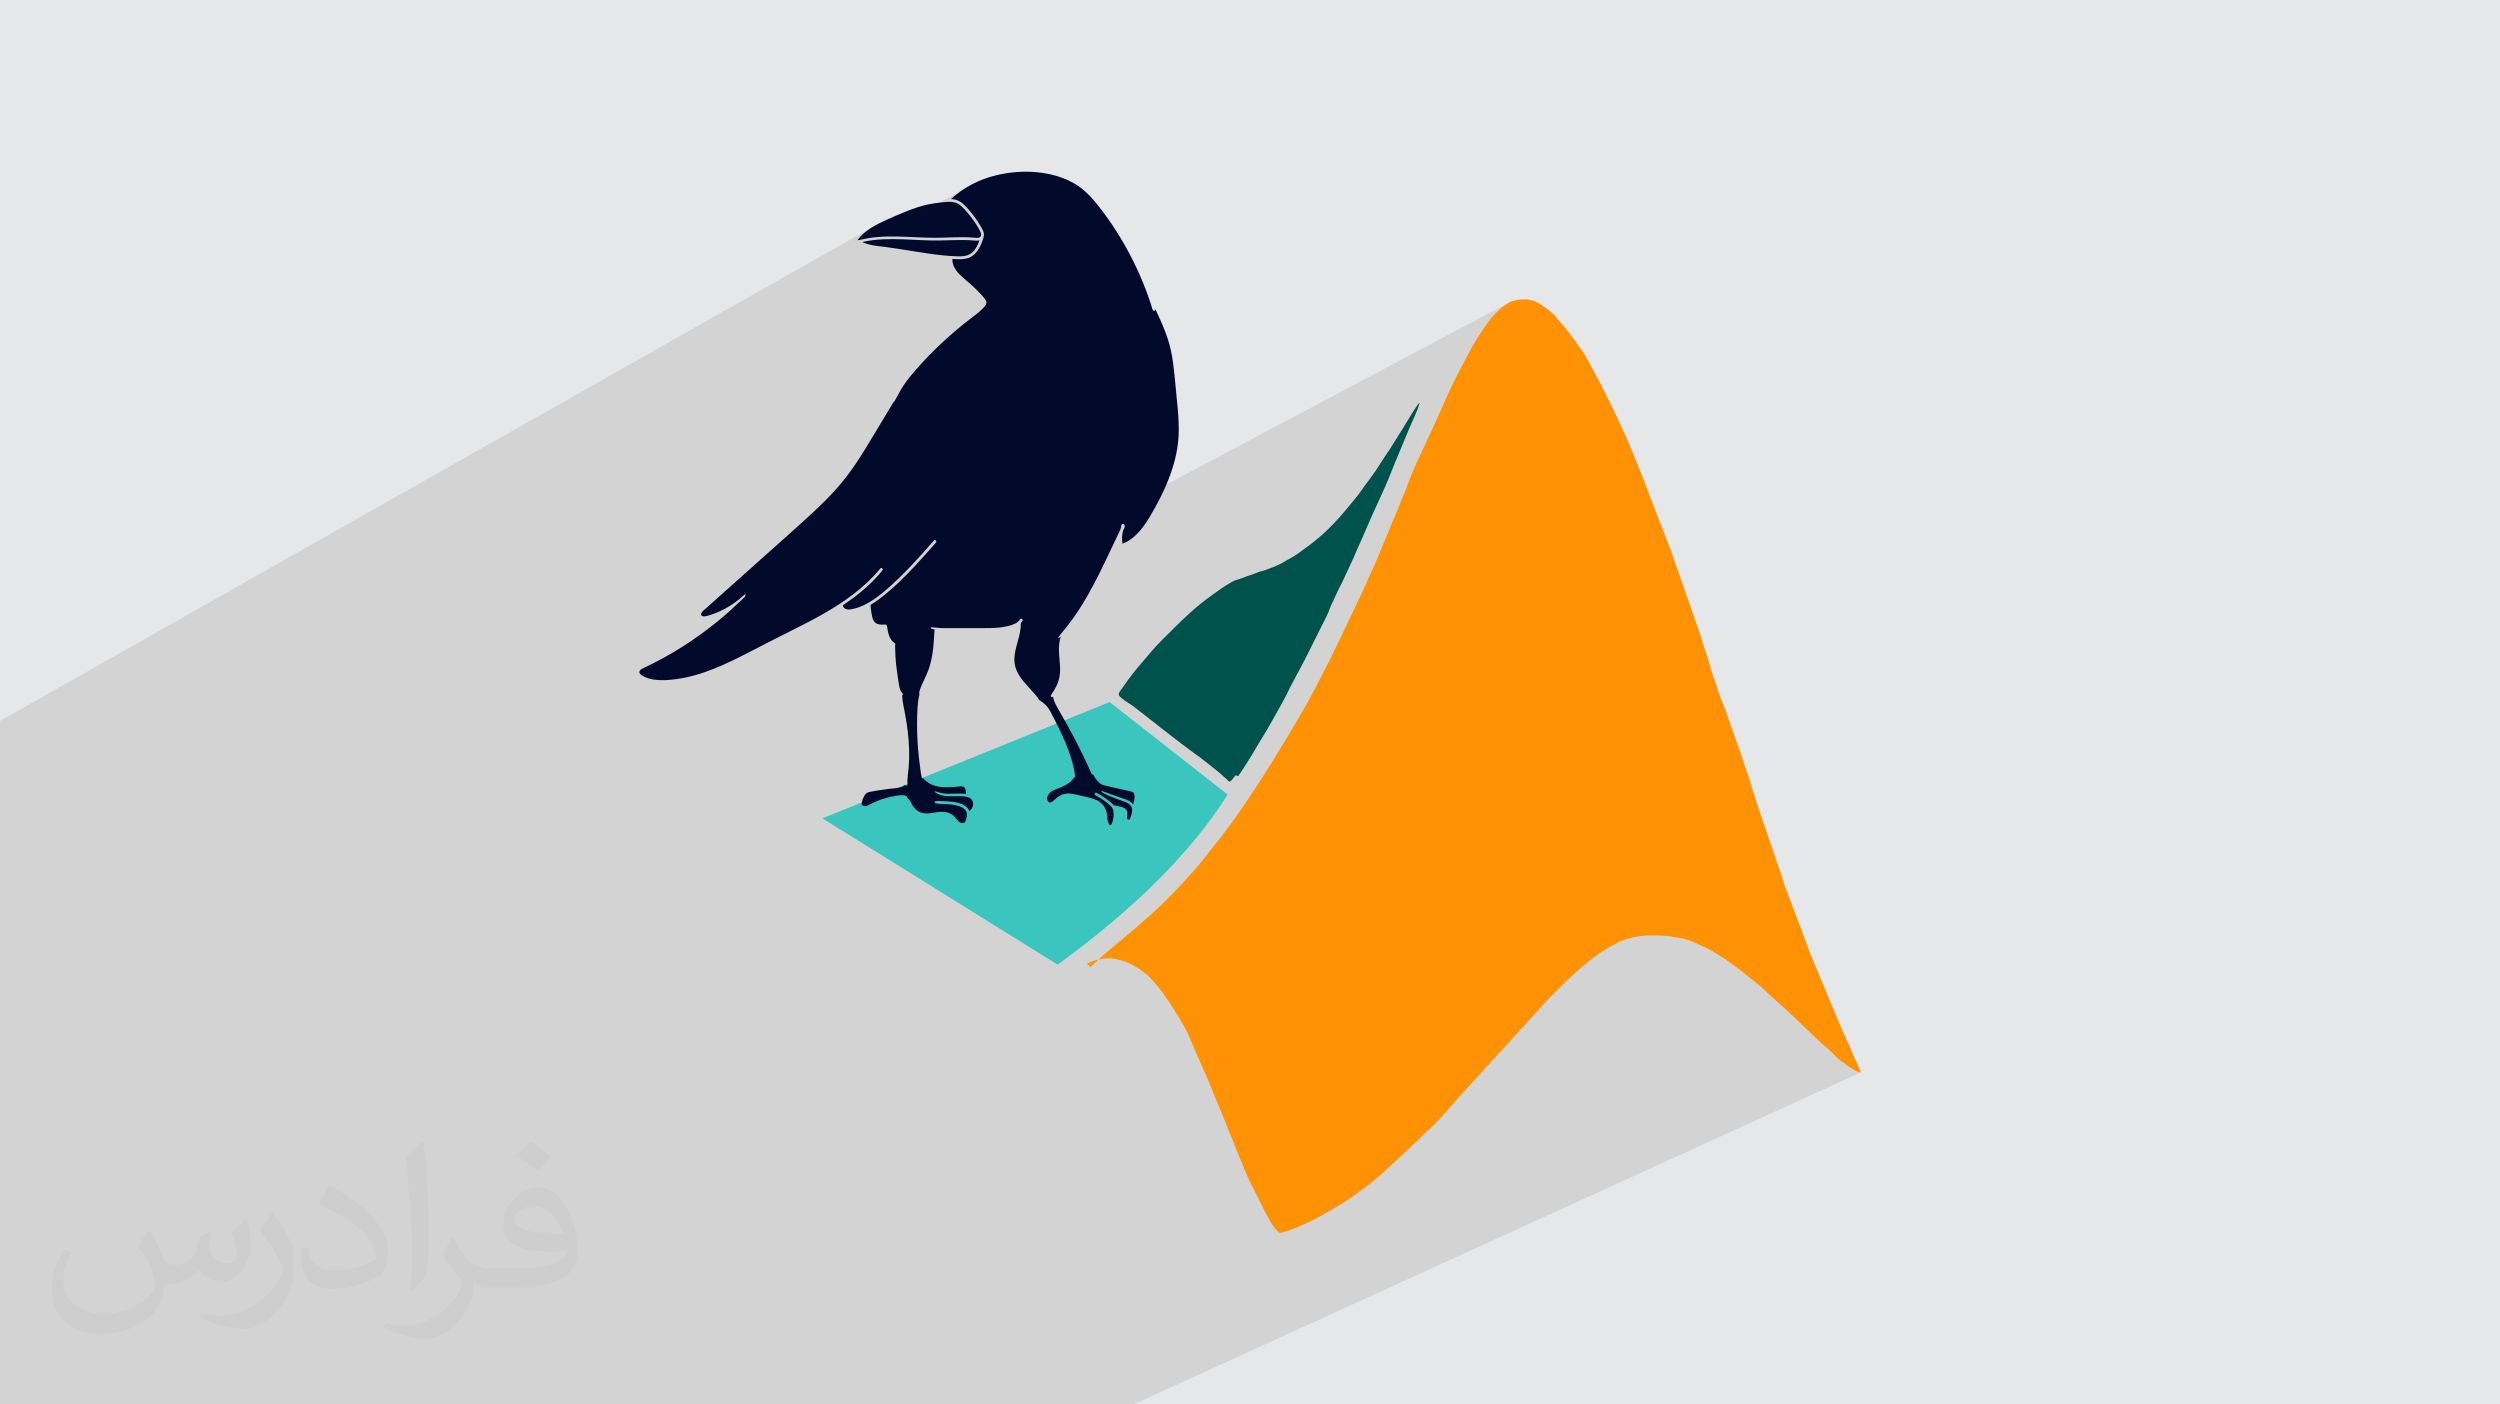
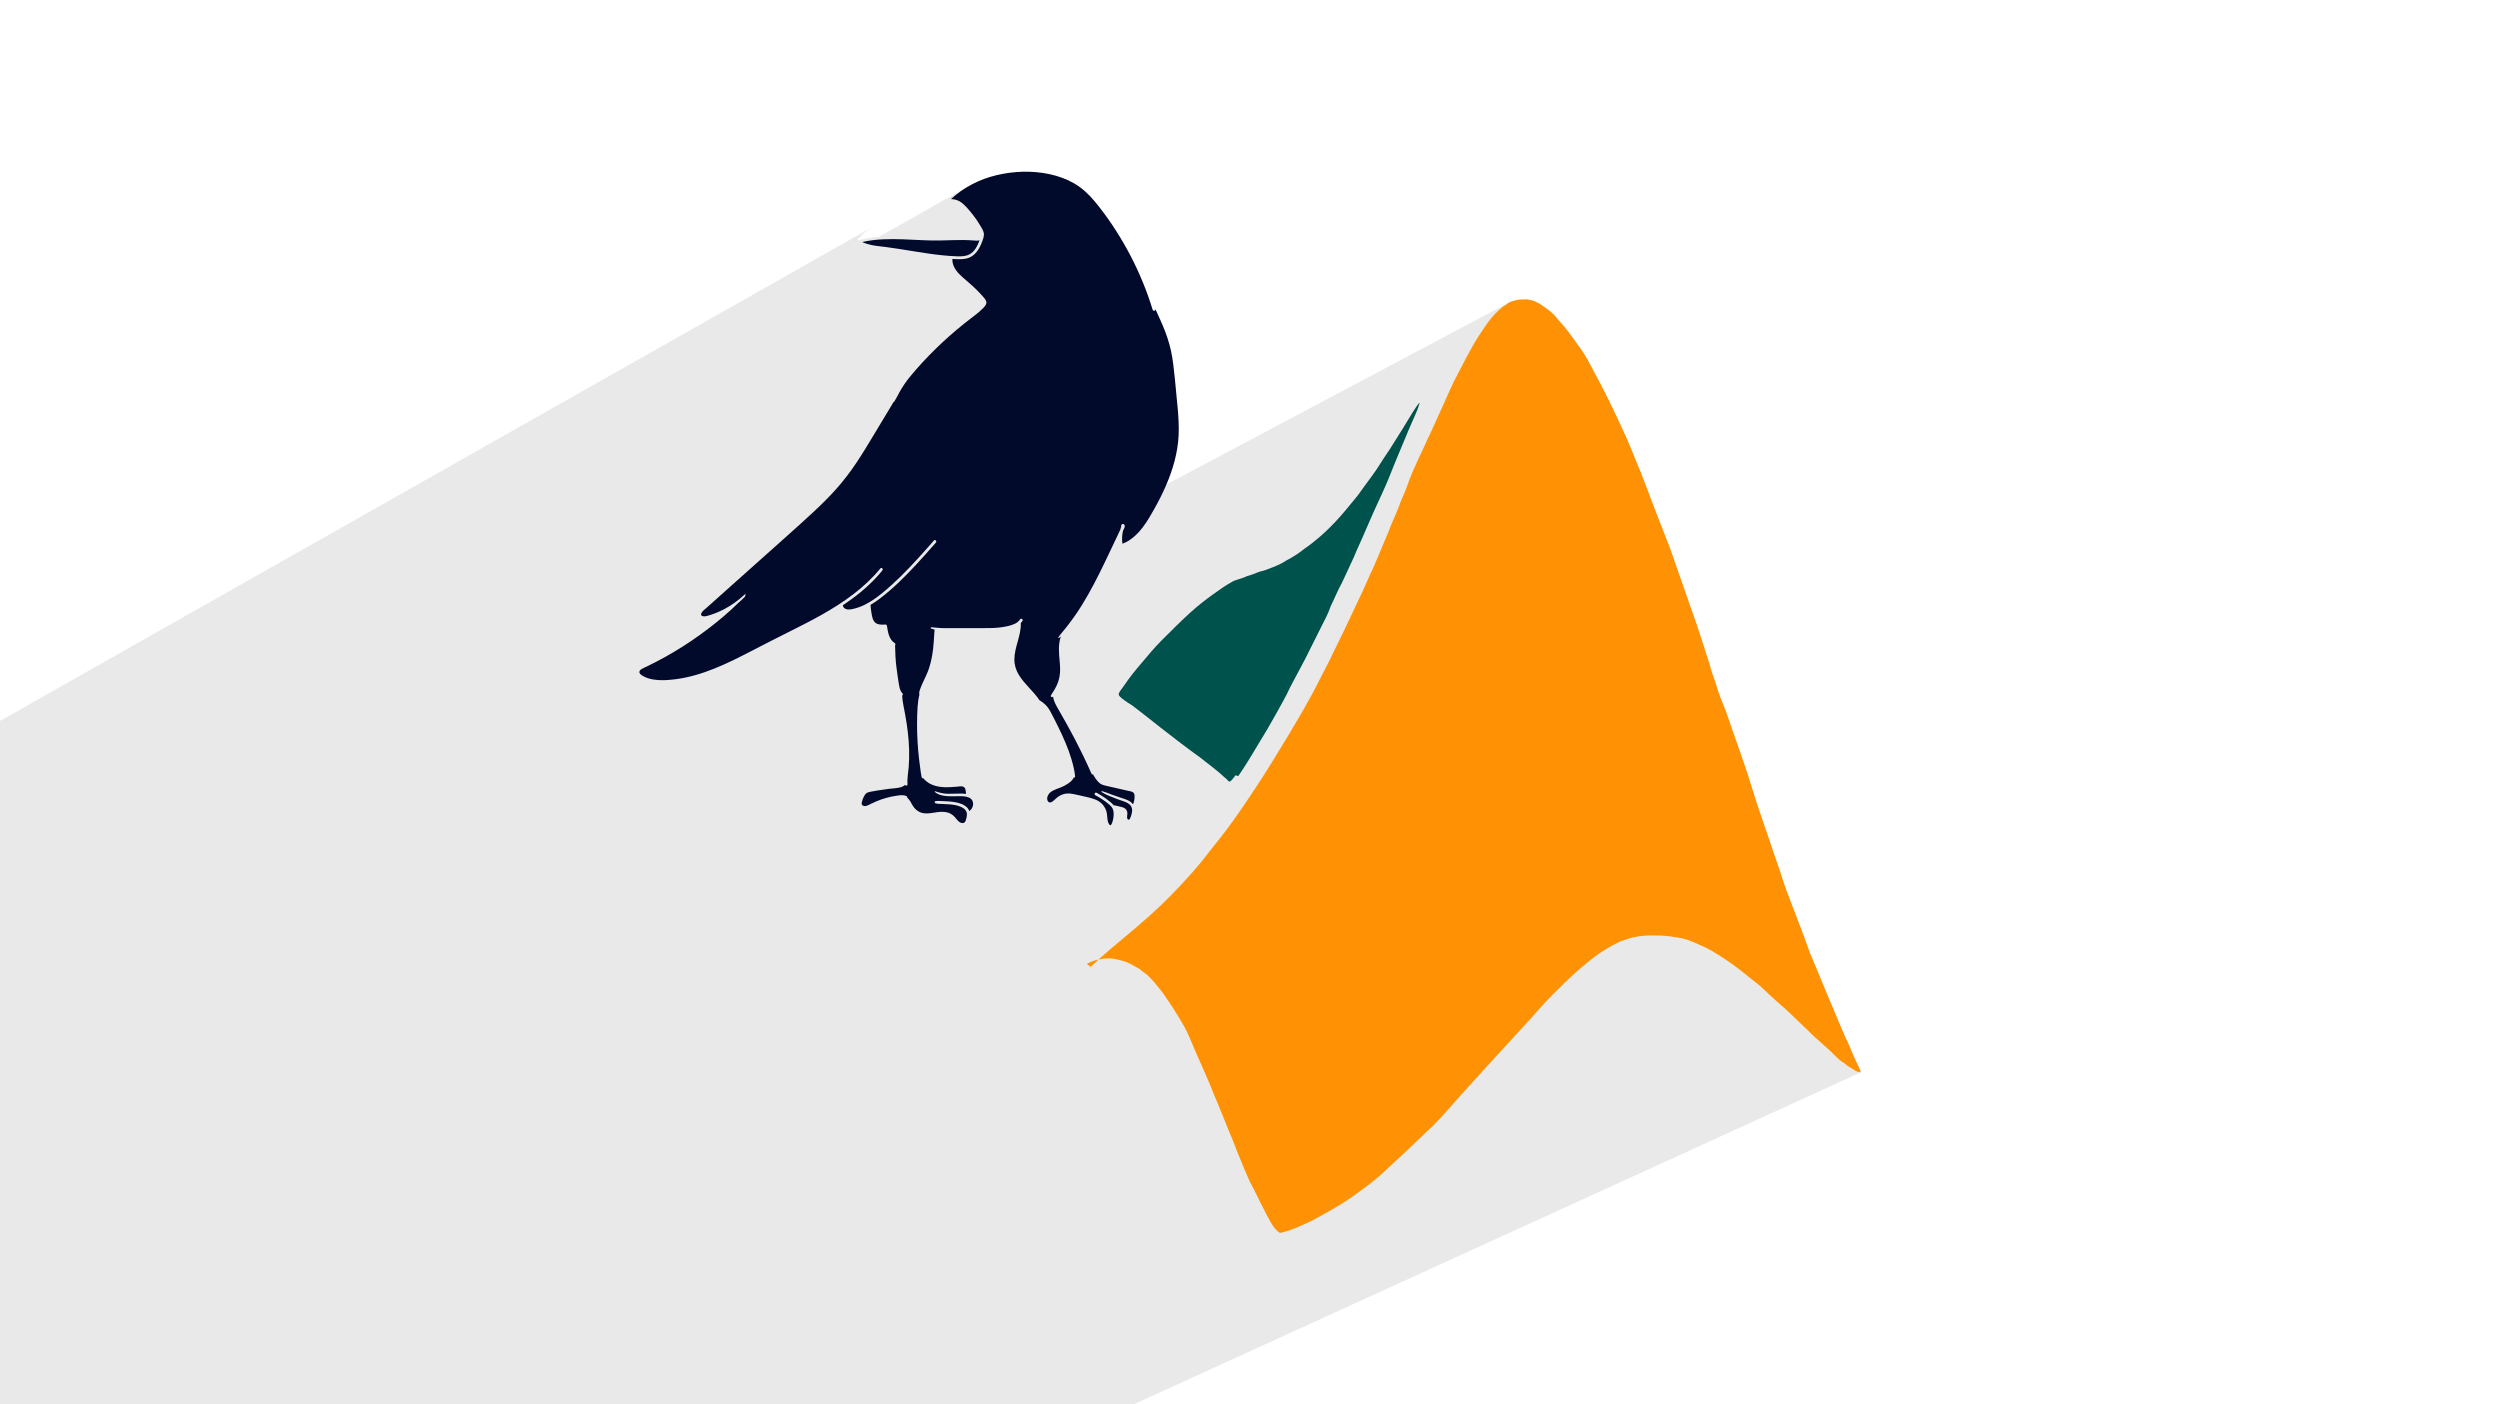
<svg xmlns="http://www.w3.org/2000/svg" xml:space="preserve" width="94.192mm" height="52.917mm" version="1.1" style="shape-rendering:geometricPrecision; text-rendering:geometricPrecision; image-rendering:optimizeQuality; fill-rule:evenodd; clip-rule:evenodd" viewBox="0 0 9404.92 5283.66">
  <defs>
    <style type="text/css">
   
    .fil4 {fill:#00524C}
    .fil3 {fill:#3AC5BE}
    .fil0 {fill:#E6E7E8}
    .fil5 {fill:#FE9204}
    .fil6 {fill:#010A2A;fill-rule:nonzero}
    .fil2 {fill:#373435;fill-opacity:0.031}
    .fil1 {fill:#2B2A29;fill-opacity:0.102}
   
  </style>
  </defs>
  <g id="Layer_x0020_1">
-     <polygon class="fil0" points="-0,0 9404.92,0 9404.92,5283.66 -0,5283.66 " />
    <polygon class="fil1" points="-0,3540.55 -0,3537.2 -0,3502.63 -0,3435.55 -0,3363.73 -0,3362.52 -0,3362.09 -0,3361.95 -0,3351.91 -0,3341.56 -0,3322.59 -0,3292.8 -0,3248.68 -0,3219.58 -0,3213.51 -0,3209.01 -0,3202.41 -0,3170.98 -0,3133.44 -0,3061.93 -0,3007.75 -0,2996.63 -0,2991.99 -0,2979.41 -0,2979.29 -0,2966.11 -0,2963.64 -0,2957.33 -0,2952.53 -0,2948.49 -0,2945.92 -0,2917.95 -0,2880.99 -0,2871.43 -0,2844.81 -0,2809.28 -0,2808.55 -0,2792.87 -0,2779.43 -0,2777.87 -0,2776.44 -0,2775.94 -0,2774.46 -0,2769.3 -0,2759.27 -0,2757.68 -0,2744.49 -0,2743.25 -0,2731.78 -0,2728.41 -0,2712.17 3288.95,850.08 3274.59,858.82 3260.87,868.4 3247.97,878.95 3236.11,890.61 3225.48,903.53 3226.44,903.57 3227.39,903.57 3228.35,903.52 3229.32,903.44 3230.29,903.33 3231.25,903.18 3232.21,903.01 3233.17,902.82 3237.42,901.91 3241.65,901 3245.9,900.08 3250.13,899.17 3254.38,898.29 3258.64,897.45 3262.91,896.66 3267.19,895.94 3271.56,895.26 3275.92,894.64 3280.3,894.05 3284.68,893.5 3289.06,892.99 3293.45,892.52 3297.85,892.1 3302.24,891.71 3305.78,891.44 3646.61,698.86 3636.09,705 3625.75,711.47 3615.63,718.29 3605.71,725.44 3596.02,732.93 3586.55,740.75 3577.32,748.91 3578.67,749 3580.02,749.1 3581.36,749.22 3582.7,749.35 3584.04,749.5 3585.38,749.67 3586.71,749.85 3588.05,750.06 3588.17,750.06 3588.3,750.05 3588.42,750.05 3588.55,750.05 3588.68,750.04 3588.81,750.04 3588.93,750.04 3589.06,750.04 3589.34,750.04 3589.6,750.07 3589.84,750.11 3590.06,750.17 3590.27,750.26 3590.48,750.35 3590.67,750.46 3590.85,750.58 3591.14,750.63 3591.42,750.68 3591.71,750.73 3591.99,750.78 3592.28,750.83 3592.56,750.88 3592.85,750.94 3593.13,751 3597.26,752.13 3601.28,753.51 3605.16,755.15 3608.93,757.02 3612.58,759.13 3616.11,761.46 3619.52,763.98 3622.82,766.71 3626.04,769.6 3629.19,772.61 3632.25,775.7 3635.25,778.85 3638.19,782.07 3641.09,785.33 3643.93,788.61 3646.76,791.89 3649.56,795.21 3652.34,798.55 3655.08,801.93 3657.78,805.32 3660.45,808.76 3663.08,812.21 3665.68,815.7 3668.24,819.2 3670.79,822.77 3673.31,826.39 3675.8,830.02 3678.23,833.68 3680.63,837.37 3682.99,841.09 3685.31,844.82 3687.59,848.59 3689.69,852.09 3691.83,855.64 3693.93,859.28 3695.89,862.98 3697.69,866.76 3699.23,870.61 3700.45,874.56 3701.28,878.59 3701.48,880.28 3701.56,881.95 3701.55,883.61 3701.42,885.25 3701.19,886.87 3700.86,888.44 3700.43,889.98 3699.89,891.48 3699.95,891.79 3700,892.11 3700.03,892.43 3700.04,892.77 3700.03,893.11 3699.98,893.46 3699.91,893.83 3699.81,894.21 3695.99,905.55 3691.59,916.95 3686.44,928.09 3680.41,938.71 3673.35,948.47 3665.11,957.11 3655.56,964.32 3588.25,1001.94 3588.89,1003.57 3592.83,1011 3597.5,1018.03 3602.77,1024.68 3608.49,1030.99 3614.54,1036.99 3620.8,1042.7 3627.57,1048.63 3634.37,1054.52 3641.17,1060.4 3647.94,1066.3 3654.67,1072.25 3661.32,1078.29 3667.88,1084.44 3674.32,1090.74 3677.56,1094.01 3680.78,1097.31 3683.97,1100.64 3687.13,1103.99 3690.26,1107.36 3693.38,1110.77 3696.45,1114.19 3699.51,1117.65 3702.28,1120.87 3704.92,1124.2 3707.25,1127.64 3709.09,1131.21 3710.29,1134.92 3710.66,1138.79 3710.04,1142.83 3708.25,1147.05 3707.13,1148.89 3705.88,1150.67 3704.53,1152.4 3703.1,1154.08 3701.62,1155.72 3700.11,1157.32 3698.59,1158.89 3697.09,1160.42 3695.57,1161.98 3694.02,1163.51 3692.46,1165.03 3690.88,1166.52 3689.28,1168.01 3687.68,1169.48 3686.05,1170.93 3684.41,1172.37 3681.07,1175.22 3677.68,1178.03 3674.27,1180.78 3670.82,1183.51 3667.36,1186.21 3663.87,1188.89 3660.38,1191.56 3656.88,1194.21 3649.7,1199.69 3642.57,1205.23 3635.46,1210.79 3628.38,1216.4 3621.34,1222.05 3614.33,1227.74 3607.36,1233.48 3600.43,1239.26 3593.53,1245.09 3586.66,1250.96 3579.84,1256.87 3573.05,1262.82 3566.3,1268.82 3559.59,1274.86 3552.91,1280.94 3546.28,1287.07 3533.17,1299.43 3520.21,1311.95 3507.41,1324.63 3494.78,1337.48 3482.3,1350.49 3470,1363.65 3457.86,1376.96 3445.88,1390.42 3439.88,1397.3 3433.94,1404.24 3428.08,1411.24 3422.31,1418.32 3416.67,1425.49 3411.15,1432.77 3405.78,1440.15 3400.6,1447.67 3398.13,1451.41 3395.7,1455.2 3393.32,1459 3391,1462.85 3388.71,1466.71 3386.46,1470.59 3384.25,1474.5 3382.06,1478.42 3380.98,1480.39 3379.92,1482.37 3378.87,1484.34 3377.84,1486.33 3376.8,1488.32 3375.76,1490.29 3374.7,1492.27 3373.64,1494.25 3372.52,1496.26 3371.4,1498.27 3370.25,1500.26 3369.09,1502.26 3367.93,1504.25 3366.79,1506.25 3365.65,1508.26 3364.55,1510.27 3364.31,1510.64 3364.04,1510.94 3363.74,1511.18 3363.42,1511.36 3361.44,1512.45 3361.35,1512.6 3361.13,1512.96 3360.92,1513.32 3360.7,1513.68 3360.49,1514.03 3360.27,1514.39 3355.91,1521.64 3351.54,1528.89 3347.17,1536.14 3342.81,1543.39 3338.44,1550.64 3334.07,1557.89 3329.7,1565.14 3325.34,1572.39 3320.97,1579.65 3316.6,1586.9 3312.24,1594.15 3307.86,1601.4 3303.5,1608.64 3299.14,1615.9 3294.76,1623.15 3290.4,1630.4 3282.07,1644.24 3273.73,1658.07 3265.38,1671.89 3256.95,1685.67 3248.45,1699.4 3239.85,1713.06 3231.12,1726.64 3222.23,1740.13 3213.35,1753.22 3204.27,1766.16 3194.97,1778.95 3185.47,1791.57 3177.41,1801.88 4346.69,1163.29 4346.61,1165.37 4345.76,1167.04 4344.35,1168.26 3172.28,1808.28 3165.79,1816.29 3155.59,1828.38 3145.17,1840.28 3134.69,1851.81 3124.04,1863.17 3113.24,1874.38 3102.28,1885.46 3091.2,1896.4 3080,1907.22 3068.7,1917.96 3057.33,1928.59 3045.23,1939.78 3033.09,1950.94 3020.92,1962.06 3008.71,1973.14 2996.48,1984.2 2984.22,1995.23 2971.94,2006.23 2959.65,2017.23 2947.35,2028.2 2935.04,2039.17 2922.72,2050.14 2910.39,2061.09 2898.07,2072.05 2885.76,2083.03 2873.46,2094 2861.18,2104.99 2848.53,2116.33 2835.87,2127.66 2823.22,2139 2810.56,2150.33 2797.9,2161.66 2785.24,2172.99 2772.58,2184.31 2759.92,2195.64 2747.25,2206.96 2734.59,2218.28 2721.91,2229.59 2709.24,2240.91 2696.56,2252.21 2683.88,2263.51 2671.19,2274.81 2658.5,2286.1 2655.76,2288.44 2652.83,2290.84 2649.85,2293.35 2646.9,2295.96 2644.13,2298.72 2641.64,2301.65 2639.55,2304.74 2638.01,2308.05 2637.34,2311.04 2637.63,2313.49 2638.71,2315.41 2640.42,2316.86 2642.61,2317.88 2645.1,2318.52 2647.74,2318.8 2648.96,2318.79 2802.49,2235.74 2803.24,2235.64 2803.93,2235.82 2804.49,2236.22 2804.9,2236.79 2805.08,2237.48 2804.98,2238.23 2804.54,2238.98 2804.31,2239.25 2804.08,2239.51 2803.85,2239.77 2803.61,2240.03 2803.38,2240.3 2803.14,2240.56 2802.91,2240.82 2802.68,2241.09 2802.86,2241.51 2802.98,2241.95 2803.04,2242.41 2803.02,2242.87 2802.93,2243.34 2802.75,2243.82 2802.48,2244.28 2802.11,2244.74 2799.64,2247.33 2797.15,2249.89 2794.63,2252.43 2792.07,2254.94 2789.48,2257.4 2786.85,2259.83 2784.18,2262.21 2781.47,2264.54 2781.13,2264.83 2780.78,2265.11 2780.43,2265.39 2780.08,2265.66 2779.73,2265.94 2779.38,2266.22 2779.04,2266.5 2778.69,2266.78 2778.64,2266.83 2778.6,2266.87 2778.55,2266.92 2778.51,2266.97 2771.74,2273.64 2764.89,2280.25 2757.97,2286.78 2750.99,2293.26 2743.93,2299.66 2736.81,2306 2729.64,2312.28 2722.41,2318.5 2715.13,2324.66 2707.8,2330.76 2700.42,2336.81 2693,2342.79 2685.55,2348.73 2678.07,2354.62 2670.55,2360.44 2663,2366.22 2655.3,2372.03 2647.56,2377.8 2639.78,2383.51 2631.97,2389.16 2624.1,2394.76 2616.2,2400.32 2608.26,2405.81 2600.28,2411.24 2592.27,2416.62 2584.22,2421.94 2576.12,2427.21 2567.99,2432.4 2559.82,2437.54 2551.62,2442.62 2543.37,2447.64 2535.09,2452.6 2526.86,2457.44 2518.6,2462.22 2510.3,2466.96 2501.96,2471.62 2493.6,2476.23 2485.21,2480.78 2406.85,2523.04 2406.3,2523.93 2405.2,2527.81 2405.83,2531.44 2407.79,2534.77 2410.75,2537.81 2414.3,2540.5 2418.1,2542.85 2421.74,2544.81 2424.88,2546.35 2429.12,2548.28 2433.46,2550.01 2437.87,2551.56 2442.33,2552.93 2446.86,2554.12 2451.41,2555.16 2455.99,2556.06 2460.59,2556.82 2470.22,2558.01 2479.93,2558.71 2489.67,2558.97 2499.45,2558.86 2509.21,2558.42 2518.96,2557.7 2528.65,2556.76 2532.88,2556.28 3313.78,2136.97 3315.64,2136.6 3317.44,2137.05 3318.38,2137.73 3515.03,2032.16 3516.96,2031.8 3518.81,2032.29 3520.41,2033.44 3521.59,2035.09 3522.17,2037.03 3521.96,2039.1 3520.8,2041.13 3511.82,2051.35 3502.83,2061.57 3493.82,2071.76 3484.77,2081.93 3475.7,2092.07 3466.58,2102.18 3457.42,2112.23 3448.19,2122.24 3440.09,2130.92 3431.93,2139.58 3423.72,2148.19 3415.44,2156.75 3407.09,2165.25 3398.66,2173.69 3390.16,2182.04 3381.57,2190.3 3372.89,2198.48 3364.13,2206.55 3355.26,2214.51 3346.29,2222.34 3337.22,2230.04 3328.03,2237.6 3318.74,2245.01 3309.31,2252.27 3305.12,2255.4 3300.89,2258.48 3296.61,2261.5 3292.3,2264.46 3287.92,2267.37 3283.52,2270.19 3279.07,2272.95 3274.56,2275.62 3274.59,2275.71 3274.63,2275.8 3274.66,2275.89 3274.69,2275.98 3274.71,2276.08 3274.74,2276.18 3274.76,2276.28 3274.77,2276.39 3275.16,2280.55 3275.56,2284.7 3275.99,2288.85 3276.46,2293 3276.97,2297.14 3277.53,2301.29 3278.16,2305.41 3278.86,2309.52 3279.47,2312.85 3280.12,2316.19 3280.85,2319.53 3281.7,2322.83 3282.68,2326.11 3283.82,2329.3 3285.17,2332.42 3286.73,2335.43 3290.59,2340.63 3295.28,2344.48 3300.63,2347.19 3306.48,2348.91 3312.65,2349.85 3318.99,2350.17 3325.3,2350.06 3331.42,2349.7 3332.22,2349.73 3333.02,2349.94 3333.81,2350.29 3334.56,2350.76 3335.23,2351.35 3335.78,2352.01 3336.19,2352.74 3336.41,2353.51 3337.86,2362.56 3339.51,2371.83 3341.09,2378.8 5678.25,1137.33 5673.87,1139.75 5669.72,1142.64 5665.83,1146.07 5660.86,1148.86 5655.89,1152.19 5650.91,1155.97 5645.94,1160.15 5640.97,1164.65 5636,1169.36 5631.02,1174.23 5626.05,1179.17 5621.08,1184.31 5616.1,1189.75 5611.13,1195.5 5606.15,1201.56 5601.18,1207.93 5596.21,1214.62 5591.23,1221.61 5586.25,1228.92 5581.13,1236.55 5575.73,1244.52 5570.11,1252.87 5564.29,1261.66 5558.31,1270.92 5552.21,1280.67 5546.04,1290.98 5539.83,1301.86 5533.47,1313.35 5526.83,1325.42 5519.96,1338.03 5512.89,1351.15 5505.67,1364.73 5498.34,1378.75 5490.92,1393.15 5483.46,1407.91 5479.76,1414.79 5476.15,1421.73 5472.59,1428.73 5469.11,1435.79 5465.69,1442.88 5462.31,1449.98 5458.98,1457.12 5455.7,1464.27 5452.46,1471.41 5449.24,1478.55 5446.06,1485.66 5442.9,1492.75 5439.76,1499.79 5436.64,1506.79 5433.52,1513.72 5430.42,1520.59 5424.35,1533.98 5418.51,1546.91 5412.82,1559.52 5407.21,1571.98 5401.6,1584.44 5395.91,1597.05 5390.07,1609.98 5384,1623.37 5377.79,1636.07 5371.57,1649.25 5365.36,1662.74 5359.15,1676.38 5352.93,1690.03 5346.73,1703.53 5340.51,1716.71 5334.31,1729.42 5328.25,1742.8 5322.5,1755.63 5317.06,1767.99 5311.94,1779.96 5307.12,1791.62 5302.6,1803.05 5298.41,1814.32 5294.52,1825.53 5290.65,1836.43 5286.55,1846.87 5282.28,1857 5277.95,1866.97 5273.62,1876.94 5269.35,1887.07 5265.25,1897.51 5261.37,1908.42 5257.35,1918.67 5252.83,1929.5 5247.91,1940.86 5242.72,1952.73 5237.38,1965.08 5232,1977.85 5226.7,1991.01 5221.58,2004.52 5218.44,2012.05 5215.22,2019.72 5211.96,2027.51 5208.63,2035.4 5205.28,2043.36 5201.88,2051.37 5198.48,2059.43 5195.07,2067.51 5191.64,2075.59 5188.24,2083.65 5184.85,2091.66 5181.49,2099.62 5178.17,2107.5 5174.9,2115.28 5171.69,2122.94 5168.55,2130.46 5164.89,2137.88 5161.37,2145.24 5157.96,2152.54 5154.66,2159.79 5151.42,2167 5148.26,2174.18 5145.12,2181.34 5142.02,2188.49 5138.9,2195.64 5135.77,2202.8 5132.6,2209.96 5129.37,2217.17 5126.07,2224.41 5122.66,2231.71 5119.15,2239.05 5115.5,2246.47 5112.35,2253.35 5109.14,2260.3 5105.84,2267.33 5102.5,2274.44 5099.08,2281.63 5095.63,2288.89 5092.11,2296.23 5088.56,2303.65 5084.96,2311.14 5081.34,2318.72 5077.68,2326.37 5074,2334.1 5070.29,2341.89 5066.58,2349.77 5062.86,2357.73 5059.13,2365.76 5055.4,2373.26 5051.67,2380.83 5047.94,2388.45 5044.2,2396.12 5040.48,2403.83 5036.74,2411.57 5033.01,2419.33 5029.29,2427.1 5025.55,2434.86 5021.82,2442.62 5018.08,2450.36 5014.36,2458.06 5010.62,2465.73 5006.89,2473.35 5003.17,2480.9 4999.43,2488.39 4995.7,2495.81 4991.97,2503.17 4988.24,2510.47 4984.51,2517.72 4980.78,2524.93 4977.06,2532.11 4973.33,2539.27 4969.6,2546.41 4965.87,2553.56 4962.15,2560.71 4958.42,2567.89 4954.7,2575.1 4950.97,2582.34 4947.25,2589.63 4943.53,2596.98 4939.81,2604.39 4935.42,2612.51 4930.93,2620.73 4926.34,2629.08 4921.63,2637.59 4916.78,2646.26 4911.78,2655.13 4906.61,2664.23 4901.27,2673.57 4895.74,2683.19 4889.99,2693.1 4884.02,2703.34 4877.82,2713.92 4871.36,2724.87 4864.64,2736.22 4857.64,2747.98 4850.34,2760.18 4842.73,2772.82 4834.86,2785.85 4826.77,2799.18 4818.53,2812.73 4810.16,2826.42 4801.72,2840.16 4793.27,2853.88 4784.85,2867.48 4776.51,2880.89 4768.29,2894.02 4760.24,2906.79 4752.44,2919.12 4744.89,2930.92 4737.67,2942.13 4730.81,2952.63 4724.38,2962.37 4712.84,2979.69 4702.79,2994.72 4693.92,3007.97 4685.86,3019.94 4678.26,3031.13 4670.79,3042.04 4663.08,3053.21 4654.8,3065.1 4650.3,3071.5 4645.52,3078.26 4640.46,3085.32 4635.17,3092.66 4629.68,3100.23 4623.99,3107.99 4618.13,3115.91 4612.14,3123.94 4606.02,3132.06 4599.82,3140.21 4593.54,3148.35 4587.22,3156.46 4580.87,3164.5 4574.53,3172.41 4568.22,3180.17 4561.96,3187.72 4555.83,3195.69 4549.82,3203.45 4543.92,3211.02 4538.11,3218.44 4532.35,3225.72 4526.63,3232.89 4520.91,3239.96 4515.17,3246.98 4509.4,3253.95 4503.56,3260.91 4497.64,3267.89 4491.61,3274.89 4485.44,3281.95 4479.1,3289.09 4472.59,3296.34 4465.86,3303.72 4458.94,3311.26 4451.85,3318.96 4444.56,3326.82 4437.06,3334.85 4429.32,3343.06 4421.35,3351.44 4413.09,3360 4404.54,3368.77 4395.69,3377.72 4386.5,3386.86 4376.96,3396.22 4367.06,3405.78 4356.76,3415.57 4346.06,3425.56 4334.93,3435.79 4323.34,3446.24 4311.35,3456.88 4299.06,3467.63 4286.54,3478.42 4273.88,3489.24 4261.16,3500.01 4248.47,3510.7 4235.88,3521.25 4223.49,3531.61 4211.36,3541.75 4199.59,3551.59 4188.26,3561.11 4177.45,3570.24 4167.23,3578.96 4157.71,3587.19 4148.94,3594.9 4141.03,3602.04 4132.62,3609.76 4133.69,3609.57 4137.42,3609.15 4141.15,3609 4144.88,3607.9 4148.66,3607.07 4152.51,3606.48 4156.48,3606.09 4160.6,3605.85 4164.92,3605.72 4169.47,3605.68 4174.29,3605.67 4179.26,3605.82 4184.25,3606.24 4189.22,3606.9 4194.19,3607.75 4199.16,3608.75 4204.14,3609.87 4209.12,3611.06 4214.09,3612.3 4218.92,3613.55 4223.52,3614.84 4227.96,3616.21 4232.32,3617.68 4236.69,3619.32 4241.13,3621.16 4245.73,3623.22 4250.56,3625.56 4255.4,3628.05 4259.99,3630.53 4264.43,3633.02 4268.8,3635.52 4273.16,3638 4277.6,3640.49 4282.2,3642.97 4287.03,3645.46 4290.9,3649.06 4295.01,3652.41 4299.27,3655.61 4303.6,3658.73 4307.94,3661.85 4312.2,3665.04 4316.31,3668.4 4320.18,3671.99 4323.91,3675.73 4327.64,3679.5 4331.37,3683.35 4335.1,3687.32 4338.83,3691.44 4342.57,3695.74 4346.29,3700.29 4350.02,3705.1 4353.9,3710.08 4358,3715.1 4362.27,3720.2 4366.6,3725.41 4370.93,3730.77 4375.2,3736.33 4379.3,3742.12 4383.17,3748.2 4386.91,3753.33 4390.68,3758.77 4394.54,3764.52 4398.5,3770.58 4402.62,3776.95 4406.95,3783.63 4411.49,3790.63 4416.31,3797.93 4421.3,3805.54 4426.27,3813.42 4431.24,3821.52 4436.21,3829.82 4441.19,3838.28 4446.17,3846.85 4451.14,3855.5 4456.11,3864.19 4460.96,3873.08 4465.65,3882.47 4470.33,3892.57 4475.17,3903.56 4480.32,3915.63 4485.93,3928.98 4492.16,3943.81 4499.17,3960.29 4503.01,3969.18 4507.06,3978.43 4511.28,3987.98 4515.64,3997.8 4520.13,4007.86 4524.7,4018.11 4529.32,4028.51 4533.99,4039.04 4538.64,4049.63 4543.26,4060.27 4547.83,4070.91 4552.31,4081.5 4556.67,4092.01 4560.89,4102.42 4564.92,4112.66 4568.75,4122.71 4572.99,4132.46 4577.01,4141.86 4580.84,4150.93 4584.5,4159.69 4587.99,4168.19 4591.36,4176.44 4594.6,4184.47 4597.76,4192.32 4600.82,4200.02 4603.84,4207.59 4606.82,4215.06 4609.77,4222.46 4612.73,4229.83 4615.7,4237.18 4618.56,4244.15 6093.5,3542.56 6100.81,3540.08 6107.85,3537.63 6114.65,3535.28 6121.27,3533.03 6127.72,3530.93 6134.06,3529.04 6140.32,3527.38 6146.54,3525.99 6152.91,3524.75 6159.59,3523.56 6166.58,3522.43 6173.89,3521.43 6181.5,3520.58 6189.42,3519.92 6197.64,3519.5 6206.17,3519.35 6215.16,3519.36 6224.62,3519.4 6234.38,3519.53 6244.31,3519.77 6254.22,3520.16 6264,3520.75 6273.45,3521.58 6282.44,3522.68 6291.14,3523.93 6299.79,3525.22 6308.37,3526.59 6316.83,3528.08 6325.13,3529.72 6333.24,3531.54 6341.11,3533.62 6348.7,3535.96 6356.18,3538.59 6363.78,3541.55 6371.6,3544.81 6379.78,3548.39 6388.43,3552.27 6397.65,3556.48 6407.58,3560.98 6418.31,3565.8 6428.7,3571.22 6439.87,3577.46 6451.65,3584.39 6463.89,3591.92 6476.46,3599.9 6489.17,3608.24 6501.87,3616.8 6514.42,3625.49 6526.69,3634.33 6538.66,3643.35 6550.31,3652.45 6561.66,3661.52 6572.68,3670.42 6583.39,3679.06 6593.8,3687.32 6603.89,3695.07 6613.4,3702.52 6622.12,3709.93 6630.23,3717.27 6637.88,3724.49 6645.21,3731.56 6652.38,3738.43 6659.56,3745.07 6666.89,3751.43 6674.51,3758.76 6682.43,3765.94 6690.66,3773.12 6699.21,3780.45 6708.05,3788.09 6717.22,3796.19 6726.69,3804.92 6736.46,3814.43 6746.7,3824.52 6757.44,3834.88 6768.57,3845.48 6779.98,3856.26 6791.54,3867.21 6803.13,3878.26 6814.63,3889.39 6825.95,3900.57 6836.97,3910.36 6847.6,3919.8 6857.77,3928.85 6867.39,3937.47 6876.39,3945.63 6884.69,3953.27 6892.22,3960.37 6898.89,3966.89 6904.81,3972.81 6910.23,3978.14 6915.26,3982.92 6920.01,3987.19 6924.63,3991.01 6929.19,3994.38 6933.83,3997.37 6938.68,4000 6942.55,4003.59 6946.65,4006.89 6950.92,4009.97 6955.25,4012.85 6959.58,4015.58 6963.85,4018.19 6967.95,4020.71 6971.83,4023.21 6975.41,4025.54 6978.71,4027.55 6981.79,4029.26 6984.67,4030.67 6987.39,4031.76 6990,4032.54 6992.53,4032.99 6995.03,4033.15 6996.26,4034.23 6997.41,4034.92 6998.4,4035.14 6999.17,4034.82 4263.65,5283.66 4256.29,5283.66 4213.88,5283.66 4134.84,5283.66 4029.42,5283.66 3825.55,5283.66 3567.44,5283.66 3448.38,5283.66 3445.82,5283.66 3432.21,5283.66 3399.12,5283.66 3376.11,5283.66 3280.74,5283.66 3205.14,5283.66 3118.52,5283.66 2984.45,5283.66 2916.97,5283.66 2778.32,5283.66 2706.76,5283.66 2655.79,5283.66 2568.84,5283.66 2492.1,5283.66 2451.94,5283.66 2450.01,5283.66 2433.22,5283.66 2144.26,5283.66 1760,5283.66 1533.5,5283.66 1369.06,5283.66 1243.22,5283.66 1130.51,5283.66 1040.15,5283.66 959.39,5283.66 888.18,5283.66 829.53,5283.66 780.3,5283.66 777.2,5283.66 755.85,5283.66 742.72,5283.66 740.6,5283.66 739.22,5283.66 739.19,5283.66 737.73,5283.66 737.03,5283.66 642.59,5283.66 620.98,5283.66 488.91,5283.66 364.57,5283.66 226.59,5283.66 104.73,5283.66 -0,5283.66 -0,5272.34 -0,5271.04 -0,5269.53 -0,5268.22 -0,5260.71 -0,5247.12 -0,5228.82 -0,5227.61 -0,5215.87 -0,5212.02 -0,5211.45 -0,5204.43 -0,5184.62 -0,5183.66 -0,5182.92 -0,5178.26 -0,5168.43 -0,5156.57 -0,5156.06 -0,5154.78 -0,5154.74 -0,5140.69 -0,5140.6 -0,5128.1 -0,5127.46 -0,5113.3 -0,5113.15 -0,5099.03 -0,5095.92 -0,5085 -0,5084.41 -0,5081.14 -0,5078.85 -0,5078.56 -0,5055.1 -0,5036.85 -0,5034.2 -0,5034.1 -0,5027.64 -0,5026.73 -0,5006.24 -0,5000.77 -0,4999.77 -0,4997.27 -0,4990.88 -0,4990.05 -0,4989.27 -0,4987.24 -0,4970.39 -0,4954.73 -0,4951.46 -0,4950.72 -0,4922.83 -0,4920.4 -0,4917.05 -0,4915.7 -0,4894.51 -0,4881.71 -0,4874.27 -0,4863.39 -0,4856.57 -0,4856.04 -0,4855.25 -0,4846.12 -0,4845.61 -0,4841.04 -0,4840.76 -0,4832.76 -0,4825.92 -0,4825.82 -0,4822.76 -0,4808.32 -0,4800.05 -0,4799.78 -0,4795.41 -0,4794.39 -0,4790.83 -0,4790.51 -0,4789.14 -0,4777.8 -0,4763.7 -0,4758.59 -0,4757.4 -0,4737.49 -0,4726.24 -0,4722.19 -0,4720.43 -0,4720.38 -0,4719.45 -0,4719.44 -0,4718.33 -0,4717.85 -0,4717.45 -0,4716.29 -0,4714.87 -0,4709.25 -0,4707.9 -0,4694.75 -0,4686.23 -0,4682.23 -0,4681.25 -0,4675.58 -0,4675.48 -0,4675.23 -0,4675.17 -0,4674.1 -0,4674.04 -0,4662.92 -0,4661.41 -0,4659.87 -0,4640.95 -0,4630.74 -0,4625.05 -0,4623.72 -0,4615.99 -0,4609.81 -0,4602.25 -0,4601.82 -0,4600.53 -0,4600 -0,4582.75 -0,4569.66 -0,4538.76 -0,4529.62 -0,4516 -0,4489.41 -0,4484.37 -0,4482.63 -0,4477.81 -0,4471.33 -0,4445.17 -0,4433.79 -0,4431.93 -0,4422.7 -0,4415.16 -0,4399.31 -0,4392.32 -0,4375.85 -0,4363.97 -0,4362.06 -0,4359.78 -0,4355.85 -0,4351.23 -0,4349.75 -0,4348.68 -0,4329.27 -0,4326.16 -0,4324.93 -0,4301.02 -0,4277.12 -0,4276.03 -0,4255.93 -0,4250.79 -0,4237.13 -0,4233.76 -0,4232.28 -0,4215.48 -0,4215.17 -0,4211.52 -0,4211.48 -0,4208.62 -0,4203.47 -0,4191.16 -0,4165.96 -0,4155.43 -0,4153.53 -0,4127.84 -0,4121.86 -0,4086.63 -0,4058.75 -0,4026.03 -0,4025.23 -0,4020.79 -0,4014.24 -0,4013.99 -0,4006.09 -0,3994.09 -0,3974.93 -0,3969.28 -0,3969.03 -0,3966.93 -0,3963.76 -0,3940.56 -0,3930.4 -0,3927.34 -0,3919.28 -0,3918.44 -0,3916.29 -0,3880.18 -0,3852.15 -0,3821.5 -0,3820.95 -0,3819.74 -0,3818.64 -0,3803.39 -0,3768.81 -0,3768.72 -0,3768.04 -0,3764.59 -0,3763.38 -0,3759.95 -0,3759.12 -0,3756.81 -0,3755.78 -0,3752.41 -0,3751.71 -0,3736.04 -0,3725.85 -0,3659.14 -0,3594.11 -0,3556.53 " />
-     <path class="fil2" d="M564.26 4628.75c17.95,27.21 29.6,53.36 40.96,82.43 8.45,16.91 12.93,48.09 52.57,48.09 11.61,0 28.28,-3.42 43.06,-11.61 16.63,-8.73 29.32,-21.94 35.94,-42l15.85 -53.36 38.57 -19.02 2.64 2.64c-5.27,20.09 -6.59,39.36 -6.59,54.43 0,44.63 38.57,61.56 69.22,61.56 17.95,0 34.09,-8.73 34.09,-25.11 0,-21.13 -8.98,-57.06 -20.62,-89.29 17.95,-17.95 35.94,-35.94 56.53,-50.47l3.17 1.6c8.98,38.04 14,75.56 14,100.66 0,24.57 -10.83,51.79 -19.81,69.49 -18.49,34.87 -51.25,62.62 -90.87,62.62 -30.1,0 -63.65,-15.07 -86.66,-43.06l-1.32 0c-21.66,26.96 -55.22,51.25 -108.86,51.25l-16.63 0c-2.64,35.41 -10.29,60.49 -21.94,82.95 -31.95,62.34 -126.81,106.47 -216.1,106.47 -124.17,0 -186.51,-71.59 -186.51,-166.96 0,-58.91 19.27,-113.6 48.88,-152.42l24.29 10.04c-18.49,35.41 -30.91,68.68 -30.91,101.45 0,89.29 72.66,131.83 156.4,131.83 77.68,0 173.83,-49.41 191.28,-106.72 -6.59,-62.62 -30.1,-91.93 -66.04,-148.99 10.83,-19.02 24.83,-38.04 42.28,-58.38l3.17 0 0 0 0 0 -0.02 -0.09zm1432.14 -336.04c26.15,16.39 51.79,35.66 76.87,57.85 -14,19.81 -31.45,37.79 -53.11,53.64 -25.11,-20.34 -50.19,-37.79 -75.84,-56.27 17.42,-19.55 34.62,-38.29 52.04,-55.22l0 0 0 0 0 0 0 0 0 0 0.03 0zm13.47 244.11c-42.28,0 -76.87,27.75 -76.87,48.34 0,44.13 84.53,57.85 185.72,57.31 -12.68,-51.79 -57.06,-105.68 -108.86,-105.68l0.01 0.03zm-94.86 236.19c54.96,0 103.04,-1.6 139.74,-10.83 40.96,-10.29 75.56,-30.91 75.56,-45.17 0,-3.7 0,-8.19 -1.32,-11.89 -22.98,2.11 -49.41,2.11 -72.38,2.11 -74.49,0 -131.55,-16.91 -154.02,-58.66 -5.55,-11.61 -9.51,-24.57 -9.51,-39.36 0,-40.43 17.42,-79.79 48.09,-107 25.61,-22.45 53.89,-36.44 82.67,-36.44 52.04,0 93.51,41.75 122.57,107.54 15.85,35.94 26.68,77.4 26.68,129.72 0,34.87 -9.51,64.19 -31.17,85.85 -40.43,39.11 -114.92,53.89 -229.04,53.89l-51.79 0 0 0 -13.47 0c-28.28,0 -48.62,-5.02 -64.72,-17.42l-2.64 0c0.79,6.59 1.32,12.93 1.32,19.02 0,25.61 -8.45,58.38 -25.61,84.53 -50.72,75.3 -105.68,108.04 -153.24,108.04 -48.09,0 -107,-18.49 -160.11,-42.54l9.51 -18.49c17.17,7.13 40.96,11.89 73.7,11.89 85.85,0 198.66,-82.43 212.66,-163 -3.17,-6.59 -8.98,-15.32 -17.17,-24.57 -25.11,-29.85 -40.96,-54.68 -55.75,-80.83 12.68,-25.11 24.29,-45.17 35.13,-63.4l4.49 -0.53c36.72,74.77 69.99,117.55 144.23,117.55l11.61 0 0 0 53.89 0 0 0 0 0 0 0 0 0 0 0 0.09 0.01zm-371.98 79c6.34,-34.34 6.87,-72.91 6.87,-108.86l0 -53.36c0,-99.6 -12.68,-244.36 -22.98,-338.68 17.95,-19.27 43.06,-42 62.87,-57.31l5.81 1.6c13.47,118.62 16.63,256 16.63,383.06 0,33.3 -1.32,65.79 -4.49,89.55 -1.85,30.1 -19.27,52.83 -56.53,87.7l-8.19 -3.7zm-382.8 -157.19c1.85,46.77 24.83,83.49 105.15,83.49 49.93,0 92.19,-12.93 138.96,-35.13 8.45,-3.7 12.93,-8.73 12.93,-12.93 0,-29.32 -22.45,-68.15 -60.23,-103.55 -36.72,-33.3 -85.34,-62.62 -130.76,-82.18 -15.6,-6.59 -20.62,-13.47 -20.62,-20.09 0,-13.47 17.95,-41.75 32.77,-62.09l5.02 -0.53c52.04,27.21 110.17,67.64 153.24,112.53 39.11,41.47 63.4,83.49 63.4,129.19 0,33.81 -10.29,65.51 -26.96,95.11 -57.06,28.79 -117.83,50.72 -178.06,50.72 -73.17,0 -123.1,-34.34 -123.1,-114.92 0,-8.73 0,-22.19 3.17,-39.64l25.11 0 0 0 0 0 0 0 0 0 0 0 -0.02 0zm-132.37 -132.9l45.45 73.45c16.63,27.21 32.23,56.81 32.23,103.55l0 59.7c0,48.34 -30.91,100.13 -80.83,151.38 -39.11,34.62 -73.7,49.41 -105.68,49.41 -47.55,0 -101.98,-14.79 -164.85,-41.75l7.13 -18.49c19.81,5.27 42.79,9.77 71.06,9.77 90.36,-0.53 182.8,-66.57 225.08,-147.15 5.02,-9.26 6.87,-17.95 6.87,-24.04 0,-9.26 -5.02,-19.55 -8.98,-28.79 -22.98,-43.31 -48.62,-82.95 -76.87,-119.68 14.79,-23.25 29.6,-45.7 45.7,-67.9l3.7 0.53 0 0 0 0 0 0 0 0 0 0 -0.02 0.01z" />
    <g id="_2140138332656">
      <g>
-         <path class="fil3" d="M4174.26 2641.1l444.19 348.02c-135.92,215.46 -348.03,427.57 -639.7,639.71l-885.01 -550.26 1080.54 -437.5 0 0 0 0 -0.02 0.02z" />
        <path class="fil4" d="M4658.23 2919.55c16.57,-23.2 49.73,-76.26 72.94,-116 26.52,-43.09 46.42,-76.25 66.32,-112.67 19.89,-36.47 39.79,-69.58 56.3,-106.05 19.9,-36.47 36.47,-69.62 56.36,-106.09 19.9,-39.73 39.8,-79.53 56.36,-112.68 16.57,-33.14 29.85,-56.36 39.8,-86.15 13.27,-26.52 26.52,-59.69 43.05,-89.51 13.27,-29.84 29.84,-62.99 43.1,-92.78 13.26,-33.15 29.83,-66.32 46.41,-106.05 16.57,-39.8 36.47,-82.89 56.36,-125.95 19.9,-43.09 36.47,-82.88 53.05,-125.94 16.57,-39.74 33.15,-79.53 49.74,-119.31 16.56,-39.79 36.47,-79.52 39.79,-96.1 6.63,-16.56 0,-9.94 -23.2,26.53 -19.89,33.14 -56.36,92.83 -86.21,139.2 -29.84,43.08 -46.42,72.94 -66.31,99.46 -19.91,26.53 -36.47,49.74 -53.05,72.94 -19.89,23.2 -39.79,49.68 -66.26,79.53 -23.19,26.53 -53.04,56.36 -76.26,76.26 -23.19,19.9 -39.79,33.15 -59.69,46.42 -19.89,16.56 -46.42,33.15 -66.25,43.09 -19.9,13.27 -36.47,19.9 -53.04,26.52 -16.58,6.63 -33.16,13.27 -49.74,16.58 -16.57,6.62 -33.16,13.27 -46.43,16.56 -13.27,6.63 -26.51,9.94 -36.46,13.27 -13.28,3.32 -23.2,9.94 -39.79,19.9 -16.57,9.95 -33.16,23.2 -53.05,36.47 -23.19,16.56 -49.67,36.47 -82.88,66.31 -33.11,29.84 -76.27,72.91 -109.38,106.05 -33.14,33.11 -53.04,59.64 -76.25,86.15 -23.19,26.53 -46.43,56.37 -59.7,76.26 -13.27,19.91 -19.89,26.53 -23.19,33.15 -3.31,6.63 -3.31,9.95 3.32,16.57 6.63,6.62 19.9,16.58 46.42,33.15 26.52,19.9 59.63,46.42 106.05,82.88 46.42,36.47 102.78,79.53 149.14,112.69 43.05,33.14 76.26,59.62 89.48,72.94 16.56,13.27 16.56,16.56 16.56,16.56 0,0 0,0 3.32,0 3.32,0 3.32,3.32 23.19,-23.19l0 0 0 0 9.95 3.35 0.1 -0.35z" />
        <path class="fil5" d="M4088.1 3625.56c3.32,0 13.27,-6.62 23.19,-9.94 9.95,-3.31 19.91,-6.62 29.85,-6.62 9.94,-3.32 19.89,-3.32 33.14,-3.32 13.27,0 26.53,3.32 39.8,6.63 13.27,3.31 23.19,6.62 36.47,13.26 13.27,6.63 23.19,13.27 36.46,19.9 9.94,9.95 23.2,16.57 33.15,26.53 9.94,9.94 19.9,19.89 29.84,33.11 9.94,13.27 23.2,26.51 33.15,43.09 9.94,13.27 19.89,29.84 33.14,49.73 13.28,19.9 26.53,43.06 39.8,66.26 13.27,23.19 23.2,49.74 43.05,96.1 19.9,46.42 49.74,109.41 69.58,162.41 23.19,53.04 36.46,89.51 53.04,129.25 16.57,36.46 29.84,76.25 43.05,106.09 13.27,33.11 23.2,56.3 36.46,86.15 13.28,26.52 29.85,56.36 39.8,79.57 13.27,23.19 23.2,46.42 33.15,62.99 9.95,19.89 19.9,33.1 29.84,43.05 6.62,6.62 9.94,9.94 19.89,6.62 9.96,-3.32 26.53,-6.62 49.69,-16.57 23.19,-9.94 56.36,-23.19 96.15,-46.42 43.05,-23.19 92.78,-53.04 129.25,-79.52 36.46,-26.53 62.99,-46.42 86.15,-66.32 23.19,-19.9 46.42,-43.05 82.89,-76.26 36.47,-33.11 82.88,-79.53 122.62,-115.99 39.79,-39.8 66.32,-72.94 99.46,-109.41 33.15,-36.47 69.58,-76.26 96.16,-106.05 26.52,-29.85 43.05,-46.42 72.9,-79.57 29.84,-33.11 76.26,-82.89 106.05,-115.99 29.84,-33.15 46.42,-53.05 76.26,-82.89 29.84,-29.84 76.26,-76.25 112.74,-106.09 36.46,-29.84 56.3,-46.42 79.52,-59.63 19.9,-13.27 39.8,-23.19 59.64,-33.15 19.89,-6.62 36.46,-13.27 53.04,-16.56 16.57,-3.32 36.46,-6.64 59.63,-6.64 23.2,0 53.05,0 76.26,3.32 23.2,3.32 46.42,6.64 66.26,13.28 19.89,6.62 39.8,16.57 69.61,29.84 26.53,13.27 62.99,36.47 96.1,59.69 33.15,23.19 62.98,49.67 89.47,69.57 26.53,19.9 43.09,39.79 62.99,56.36 19.9,19.9 43.09,36.47 69.57,62.99 26.52,26.53 59.7,56.31 89.48,86.15 29.83,26.53 56.36,49.74 72.94,66.32 16.56,16.57 26.52,26.53 39.79,33.11 9.95,9.95 23.19,16.57 33.15,23.2 9.94,6.62 16.56,9.94 23.2,9.94 3.31,3.32 6.62,3.32 3.31,-6.62 -3.31,-6.63 -9.95,-23.2 -19.9,-43.06 -9.94,-19.9 -19.89,-49.73 -39.79,-89.51 -16.57,-39.79 -39.79,-92.78 -62.98,-149.14 -23.2,-56.37 -46.43,-112.68 -66.27,-159.1 -16.56,-46.42 -29.83,-82.88 -43.09,-115.99 -13.27,-33.15 -23.19,-62.99 -36.46,-96.16 -13.27,-33.11 -26.53,-72.9 -36.47,-106.05 -13.27,-36.47 -23.19,-66.26 -36.47,-106.05 -13.27,-39.79 -29.83,-86.21 -43.05,-125.95 -13.27,-39.79 -23.19,-72.94 -39.79,-125.94 -16.57,-49.74 -39.8,-116 -56.36,-162.41 -16.57,-46.43 -23.2,-69.58 -33.15,-92.85 -9.95,-23.19 -19.9,-49.67 -26.52,-72.89 -6.63,-23.2 -16.58,-43.1 -26.53,-82.9 -13.27,-39.78 -29.83,-96.15 -53.04,-162.41 -23.2,-66.31 -49.73,-142.52 -69.57,-198.89 -19.91,-59.68 -36.47,-102.78 -56.37,-152.47 -19.89,-49.67 -39.8,-102.72 -59.69,-155.78 -19.89,-53.04 -39.8,-99.47 -69.58,-172.37 -33.11,-72.94 -79.52,-172.37 -112.67,-232.04 -33.15,-62.98 -46.42,-89.47 -66.26,-115.99 -19.89,-26.53 -39.79,-56.36 -56.36,-76.26 -16.57,-19.9 -29.84,-33.15 -39.79,-46.42 -13.27,-13.27 -26.53,-23.2 -36.47,-29.84 -13.27,-9.94 -23.19,-16.57 -33.11,-19.9 -9.94,-6.62 -19.89,-6.62 -33.14,-9.94 -13.27,0 -29.85,0 -43.1,3.32 -13.27,3.32 -26.52,6.62 -36.47,16.57 -13.27,6.62 -26.51,19.89 -39.78,33.1 -13.27,13.27 -26.53,29.84 -39.8,49.74 -13.27,19.9 -29.84,43.1 -46.42,72.94 -16.57,29.84 -36.46,66.26 -56.37,106.05 -19.89,36.47 -36.46,76.26 -53.04,112.68 -16.57,36.46 -29.84,66.32 -46.42,102.78 -16.57,33.11 -33.15,72.91 -49.68,106.05 -16.57,36.47 -29.84,66.26 -39.79,96.1 -9.94,29.84 -23.2,53.04 -33.15,82.89 -9.94,26.52 -26.52,59.62 -39.79,96.09 -16.57,39.8 -36.47,86.21 -53.04,125.95 -19.91,39.79 -33.16,76.26 -53.05,116 -16.57,36.46 -36.47,76.25 -56.36,119.29 -19.9,39.8 -39.8,82.89 -59.7,122.63 -19.89,39.79 -39.79,76.26 -59.62,115.99 -23.2,43.09 -49.74,89.47 -89.47,155.79 -39.8,66.26 -92.85,152.47 -125.96,202.18 -33.11,49.68 -46.42,69.58 -69.57,102.73 -23.2,33.15 -59.63,82.89 -92.84,122.62 -33.11,43.08 -59.63,76.26 -96.1,115.99 -36.47,39.8 -79.53,86.15 -142.51,142.52 -62.99,56.36 -142.52,119.36 -182.31,155.79 -39.8,36.46 -43.05,39.78 -36.47,36.46l0 0 0 0 -16.66 -13.21 0.21 0.27z" />
      </g>
      <g>
-         <path class="fil6" d="M3267.19 895.94c11.62,-1.86 23.32,-3.26 35.05,-4.23 23.54,-1.98 47.19,-2.34 70.79,-1.93 47.6,0.81 95.11,4.61 142.71,4.74 48.48,0.13 97.09,-4.79 145.51,-0.71 7.74,0.65 18.15,2.85 25.15,-1.66 8.11,-5.22 3.83,-16.48 0.43,-23.25 -9.84,-19.55 -22.67,-38.14 -36.12,-55.36 -6.85,-8.77 -14.07,-17.24 -21.62,-25.41 -7.28,-7.87 -14.8,-15.91 -24.22,-21.22 -16.73,-9.45 -36.89,-8.26 -55.58,-6.37 -2.94,0.32 -5.88,0.63 -8.83,0.96 -16.12,1.8 -32.21,4.12 -48.11,7.41 -27.56,5.68 -54.24,14.82 -80.35,25.17 -26.36,10.45 -52.4,21.76 -78.2,33.51 -40.03,18.24 -81.8,39.7 -108.35,75.94 2.54,0.18 5.15,-0.18 7.69,-0.71 11.34,-2.39 22.57,-5.05 34.03,-6.88z" />
        <path class="fil6" d="M3506.69 904.73c-49.75,-0.89 -99.39,-5.15 -149.16,-5.23 -24.64,-0.03 -49.32,0.96 -73.79,3.96 -12.31,1.52 -24.56,3.58 -36.66,6.31 -1.12,0.25 -2.26,0.53 -3.4,0.81 11.68,5.36 23.99,9.13 36.65,11.63 17.36,3.45 35.04,4.9 52.58,7.16 71.54,9.23 142.31,24.08 214.14,31.24 17.72,1.76 35.5,3.08 53.3,3.63 15.54,0.49 32.14,0.34 46.27,-7.03 20.48,-10.69 30.41,-32.15 38.39,-53.07 -8.11,2.16 -16.8,0.96 -25.07,0.32 -51.02,-3.98 -102.17,1.17 -153.24,0.26z" />
        <path class="fil6" d="M4430.08 1532.47c-3.03,-35.48 -6.41,-70.93 -10.12,-106.34 -3.7,-35.32 -7.07,-70.82 -14.54,-105.58 -7.01,-32.68 -17.89,-64.36 -30.88,-95.12 -6.5,-15.4 -13.21,-30.67 -20.38,-45.77 -2.58,-5.43 -5.03,-10.9 -7.47,-16.38 1.01,6.02 -8.45,8.39 -10.38,2.1 -2.63,-8.59 -5.35,-17.15 -8.17,-25.67 -22.87,-69.07 -52.05,-135.97 -87.02,-199.77 -35,-63.86 -75.62,-125.21 -122.06,-181.36 -22.64,-27.38 -48.01,-51.37 -78.94,-69.13 -28.7,-16.48 -60.2,-27.56 -92.51,-34.44 -65.15,-13.88 -134.14,-11.4 -198.77,4.02 -63.93,15.26 -122.94,45.48 -171.52,89.85 3.59,0.22 7.17,0.56 10.72,1.16 0.33,-0.01 0.67,-0.02 1.01,-0.02 0.76,-0.03 1.33,0.21 1.8,0.54 0.76,0.15 1.53,0.24 2.28,0.42 11.2,2.64 21.04,8.2 29.69,15.71 8.73,7.57 16.46,16.43 23.94,25.18 7.54,8.8 14.7,17.92 21.48,27.31 6.87,9.51 13.33,19.32 19.35,29.39 5.53,9.26 12.07,19.13 13.69,30 0.67,4.51 0.17,8.96 -1.39,12.89 0.19,0.82 0.24,1.7 -0.08,2.73 -9.5,29.92 -23.81,63.54 -55.28,75.6 -15.96,6.12 -33.67,5.66 -50.46,4.95 -3.69,-0.16 -7.39,-0.46 -11.08,-0.67 -0.27,4.44 -0.12,8.92 0.69,13.29 4.22,22.86 20.28,40.44 37.12,55.33 18,15.92 36.52,31 53.52,48.04 8.69,8.7 17.08,17.67 25.19,26.91 7.43,8.48 15.23,17.88 8.74,29.41 -2.81,4.98 -7.2,9.3 -11.15,13.37 -4.04,4.17 -8.3,8.13 -12.68,11.94 -8.86,7.68 -18.2,14.77 -27.53,21.85 -38.36,29.14 -75.33,60.05 -110.6,92.86 -35.18,32.73 -68.71,67.24 -100.4,103.35 -16.06,18.29 -31.7,37.02 -45.28,57.24 -6.68,9.94 -12.75,20.27 -18.54,30.75 -2.9,5.23 -5.56,10.57 -8.42,15.83 -2.94,5.39 -6.17,10.62 -9.1,16.03 -0.58,1.08 -1.59,1.41 -2.56,1.25 -0.57,0.96 -1.14,1.92 -1.72,2.87 -23.28,38.67 -46.59,77.34 -69.87,116.01 -22.22,36.88 -44.25,73.91 -68.17,109.72 -23.42,35.11 -48.93,68.69 -77.06,100.16 -27.69,30.96 -57.4,60.05 -87.84,88.31 -64.42,59.82 -130.67,117.74 -196.15,176.4 -67.49,60.46 -134.98,120.9 -202.68,181.11 -6.93,6.16 -17.16,12.84 -20.49,21.95 -3.21,8.77 5.52,11.17 12.36,10.72 8.43,-0.56 17.01,-3.8 24.99,-6.37 9.35,-3.02 18.57,-6.45 27.57,-10.36 29.31,-12.77 56.41,-29.81 80.97,-50.16 5.9,-5.28 11.83,-10.53 17.84,-15.7 1.95,-1.67 4.47,0.86 2.81,2.81 -0.61,0.72 -1.26,1.39 -1.87,2.11 0.56,1.09 0.55,2.46 -0.57,3.65 -6.54,6.94 -13.35,13.65 -20.64,19.8 -0.91,0.77 -1.86,1.48 -2.78,2.24 -0.06,0.06 -0.12,0.12 -0.18,0.19 -35.92,35.78 -75.2,68.57 -115.52,99.25 -40.95,31.15 -83.65,60.12 -127.91,86.38 -21.91,12.99 -44.17,25.37 -66.77,37.11 -11.3,5.86 -22.69,11.58 -34.15,17.12 -5.83,2.83 -11.83,5.39 -17.53,8.48 -3.82,2.07 -8.26,4.61 -10.34,8.62 -5.55,10.67 11.23,18.86 18.58,22.43 11.2,5.41 23.44,8.62 35.72,10.46 25.56,3.85 52.14,1.96 77.68,-1.16 103.94,-12.66 199.57,-60.45 291.37,-108.01 44.04,-22.83 88.16,-45.43 132.53,-67.6 43.17,-21.57 86.32,-43.25 128.39,-66.94 82.28,-46.31 161.26,-101.09 221.49,-174.74 4.3,-5.26 11.73,2.26 7.46,7.47 -7.46,9.14 -15.11,18.07 -23.15,26.7 -37.35,40.11 -80.18,74.18 -125.69,104.42 0.17,6.75 5.62,12.07 11.79,14.33 7.71,2.82 16.42,1.54 24.25,-0.05 15.15,-3.07 30.01,-8.32 43.95,-14.98 25.47,-12.17 48.5,-28.94 70.24,-46.8 23.43,-19.24 45.84,-39.74 67.49,-60.97 43.76,-42.93 84.38,-88.92 124.8,-134.97 4.57,-5.2 12.13,2.42 7.6,7.59 -23.93,27.27 -47.93,54.5 -72.61,81.11 -43.05,46.41 -88.3,91.77 -138.88,130.03 -11.11,8.41 -22.69,16.33 -34.75,23.35 0.09,0.24 0.18,0.47 0.21,0.77 1.02,11.07 2.12,22.18 4.08,33.13 1.59,8.84 3.36,18.03 7.88,25.91 9.02,15.78 28.76,15.41 44.68,14.27 2.07,-0.15 4.66,1.72 4.99,3.8 3.75,23.64 7.53,52.04 29.65,66.04 3.26,2.06 2.96,5.8 1.1,8.13 0.64,13.89 0.7,27.8 1.48,41.7 1.46,25.82 4.71,51.42 8.65,76.97 1.84,11.93 3.41,23.96 5.77,35.81 1.93,9.65 4.78,19.38 12,26.44 2.91,2.84 1.44,6.57 -1.24,8.22 0.43,5.48 0.66,10.97 1.36,16.44 0.8,6.23 1.94,12.39 3.03,18.58 2.17,12.35 4.78,24.62 7.03,36.96 7.91,43.41 13.58,87.45 14.79,131.6 0.6,21.9 0.15,43.83 -1.62,65.67 -1.75,21.77 -6.16,43.26 -4.56,65.16 0.38,5.24 -7.43,6.02 -8.95,1.41 -5.03,4.93 -11.78,7.91 -19.08,9.7 -13.76,3.37 -28.34,3.71 -42.37,5.44 -14.5,1.78 -28.98,3.81 -43.39,6.24 -7.22,1.21 -14.43,2.52 -21.62,3.9 -6,1.16 -12.43,2.08 -17.71,5.34 -4.94,3.07 -8.13,8.23 -10.73,13.28 -3,5.8 -5.32,11.91 -7.06,18.21 -1.37,4.99 -3.23,11.09 1.51,14.87 4.15,3.32 9.76,3.48 14.68,2.2 6.11,-1.6 11.59,-4.87 17.17,-7.69 6.21,-3.15 12.52,-6.06 18.92,-8.78 12.48,-5.3 25.26,-9.85 38.33,-13.5 13,-3.64 26.23,-6.42 39.6,-8.32 12.32,-1.75 26.21,-4.36 37.62,2.11 2.41,1.36 2.94,3.58 2.38,5.59 9.06,7.52 14.15,18.93 20.07,29.03 7.54,12.83 18.9,22.85 33.28,27.28 15.6,4.81 32.11,2.1 47.88,-0.39 14.25,-2.26 28.47,-4.18 42.87,-2.12 14.46,2.08 26.32,8.98 35.73,20.07 7.54,8.9 16.35,22.67 29.88,21.32 6.18,-0.61 9.04,-5.93 10.68,-11.31 2.15,-7.03 3.94,-14.56 3.89,-21.95 -0.1,-14.52 -11.35,-23.1 -23.72,-28.27 -14.03,-5.87 -29.33,-7.96 -44.38,-9.05 -8.1,-0.58 -16.22,-0.91 -24.33,-1.29 -8.56,-0.4 -17.86,0.25 -25.98,-2.62 -3.59,-1.27 -4.11,-6.79 0,-7.83 5.41,-1.36 10.35,-1.02 15.89,-0.76 5.16,0.24 10.32,0.48 15.49,0.72 9.55,0.45 19.09,0.87 28.6,1.89 17.53,1.88 36.33,5.46 51.19,15.55 5.9,3.99 11.34,9.13 14.45,15.65 0.67,1.4 1.14,2.85 1.6,4.29 1.26,-0.95 2.53,-1.89 3.67,-2.98 2.3,-2.19 4.34,-4.55 6.02,-7.24 3.5,-5.61 5.25,-11.93 4.78,-18.55 -2.18,-30.56 -42.86,-27.57 -64.42,-27.16 -14.74,0.28 -29.56,0.68 -44.17,-1.58 -6.58,-1.02 -13.1,-2.49 -19.3,-4.92 -5.6,-2.21 -12.41,-5.63 -16.2,-10.43 -0.69,-0.89 -0.07,-2.17 1.11,-1.91 3.96,0.85 7.68,2.68 11.61,3.74 4,1.09 8.02,2.16 12.07,3.05 8.21,1.82 16.62,2.55 25.01,2.8 16.61,0.48 33.21,-1.14 49.81,-0.79 5.81,0.12 11.86,0.43 17.78,1.34 -0.56,-2.7 -0.46,-5.47 -0.66,-8.26 -0.2,-2.85 -0.62,-5.65 -1.39,-8.4 -1.58,-5.63 -4.86,-10.25 -10.91,-11.36 -7.46,-1.36 -15.89,0.44 -23.36,1.04 -7.85,0.63 -15.72,1.18 -23.58,1.52 -15.75,0.67 -31.73,0.37 -47.21,-2.86 -12.31,-2.58 -24.69,-7.07 -35.17,-14.11 -6.33,-4.25 -12.93,-9.7 -17.76,-16.17 -2.5,0.6 -5.5,-0.38 -6.26,-3.29 -3.11,-11.87 -4.37,-24.4 -6.08,-36.53 -1.67,-11.83 -3.18,-23.68 -4.5,-35.56 -4.78,-42.97 -7.34,-86.24 -7.26,-129.48 0.04,-21.43 0.62,-42.89 2.07,-64.27 1.06,-15.65 3,-31.06 6.92,-46.11 -0.42,-0.6 -0.73,-1.28 -0.8,-2.06 -0.76,-9.09 3.25,-18.31 6.52,-26.62 3.41,-8.66 7.34,-17.1 11.34,-25.5 6.97,-14.62 13.85,-29.17 18.96,-44.55 5.15,-15.5 8.94,-31.43 11.73,-47.53 2.83,-16.34 4.63,-32.83 5.86,-49.37 0.61,-8.23 1.2,-16.45 1.65,-24.69 0.43,-7.96 0.68,-15.98 1.85,-23.87 -4.65,-1.18 -9.23,-2.61 -13.65,-4.53 -2.18,-0.95 -1.1,-4.74 1.23,-4.52 12.79,1.23 25.56,2.61 38.41,3.17 12.67,0.56 25.37,0.34 38.05,0.3 47.61,-0.18 95.23,0.38 142.82,-0.27 23.17,-0.32 46.09,-2.12 68.69,-7.49 16.99,-4.03 35.53,-9.87 45.87,-25.01 3.82,-5.6 12.88,-0.48 9.19,5.37 -1.87,2.97 -4.07,5.55 -6.43,7.98 1,23.89 -5.49,47.5 -11.81,70.39 -6,21.77 -12.26,43.92 -12.35,66.69 -0.09,20.75 6.01,40.21 16.67,57.89 21.08,34.96 54.15,60.48 76.89,94.17 0.29,0.43 0.39,0.91 0.52,1.39 7.5,3.89 14.52,9.53 20.53,14.87 8.94,7.94 15.62,17.94 21.31,28.38 10.38,19.07 19.98,38.64 29.56,58.12 9.69,19.7 18.95,39.59 27.42,59.85 8.39,20.07 15.94,40.51 22.07,61.39 6.09,20.68 11.6,42.29 13.49,63.82 0.29,3.31 -2.69,5.09 -5.52,5.05 -0.34,0.78 -0.67,1.56 -1.08,2.33 -4.63,8.79 -12.78,14.93 -20.84,20.4 -8.96,6.07 -18.59,10.89 -28.69,14.75 -17.28,6.6 -38.82,12.14 -46.79,30.88 -3.02,7.09 -3.48,16.4 2.39,22.23 6.99,6.94 16.36,-1.3 21.74,-6.23 7.33,-6.71 14.63,-13.24 23.52,-17.85 9.29,-4.81 19.36,-7.28 29.83,-7.13 11.7,0.16 23.21,2.97 34.59,5.43 11.73,2.55 23.45,5.11 35.13,7.91 20.13,4.81 41.2,10.07 56.33,25.15 6.87,6.84 12.09,15.13 15.58,24.15 3.51,9.08 4.24,18.69 5.09,28.3 0.77,8.78 1.69,18.65 7.48,25.76 2.87,3.51 5.25,3.46 7.72,-0.33 2.69,-4.12 3.99,-9.32 5.25,-14.01 2.84,-10.59 3.97,-21.72 2.95,-32.65 -1.03,-10.91 -5.95,-19.2 -14.09,-26.36 -16.41,-14.44 -35.48,-26.53 -54.64,-36.93 -5.93,-3.22 -0.63,-12.28 5.28,-9.05 5.05,2.77 10.04,5.64 14.96,8.66 10.19,6.27 19.98,13.12 29.41,20.49 7.21,5.65 14.92,11.54 20.34,19.07 1.11,-0.76 2.54,-1.11 4.21,-0.72 6.06,1.42 12.09,2.95 18.13,4.43 4.6,1.14 9.29,2.11 13.69,3.9 9.35,3.8 14.57,11.24 14.77,21.4 0.12,6.42 -4.33,20.08 3.35,23.85 5.73,2.83 9.3,-11.4 10.49,-14.88 2.85,-8.28 5.16,-17.4 3.54,-26.18 -1.36,-7.37 -5.49,-13.49 -11.44,-17.97 -6.15,-4.63 -13.45,-7.59 -20.65,-10.14 -8.75,-3.12 -17.61,-5.91 -26.31,-9.18 -9.44,-3.53 -18.78,-7.28 -28.05,-11.2 -4.73,-2.02 -9.49,-4.06 -14.04,-6.47 -4.56,-2.4 -8.89,-5.2 -13.44,-7.58 -2,-1.04 -0.57,-4.5 1.55,-3.66 5.94,2.35 12.21,3.91 18.2,6.18 5.83,2.21 11.64,4.48 17.48,6.67 11.69,4.37 23.52,8.43 35.41,12.27 16.01,5.17 34.11,9.91 44.74,24.01 0.15,0.2 0.27,0.41 0.41,0.61 0.94,-2.78 2.08,-5.52 2.85,-8.33 1.16,-4.27 2.02,-8.63 2.43,-13.04 0.65,-6.96 1.95,-17.79 -4.02,-22.92 -4.96,-4.27 -12.73,-5.06 -18.87,-6.47 -8.74,-1.99 -17.47,-3.98 -26.21,-5.97 -17.03,-3.89 -34.08,-7.78 -51.11,-11.66 -7.78,-1.77 -15.67,-3.31 -22.96,-6.66 -6.77,-3.1 -12.23,-8.14 -16.86,-13.89 -4.93,-6.11 -9.42,-12.56 -13.3,-19.4 -0.79,-1.38 -1.49,-2.78 -2.19,-4.17 -2.24,0.5 -4.94,-0.25 -5.9,-2.41 -10.17,-23.09 -20.73,-46 -31.69,-68.72 -19.31,-40.05 -39.84,-79.52 -61.54,-118.32 -10.83,-19.38 -21.86,-38.64 -32.91,-57.89 -7.74,-13.5 -16.95,-29.26 -18.25,-45.4 -0.24,0.24 -0.45,0.49 -0.71,0.71 -3.19,2.78 -9.87,0.18 -7.94,-4.62 1.79,-4.45 4.69,-8.17 7.3,-12.18 2.48,-3.8 4.85,-7.68 7.11,-11.61 4.46,-7.79 8.48,-15.85 11.66,-24.24 6.04,-15.93 8.71,-32.41 8.73,-49.43 0.02,-17.82 -2.18,-35.57 -3.52,-53.31 -1.22,-15.96 -1.57,-31.99 0.62,-47.88 1.07,-7.74 2.87,-16 5.84,-23.7 -2.31,2.03 -4.68,3.97 -7.24,5.69 -1.48,0.99 -3.28,-0.95 -2.4,-2.41 4.45,-7.37 10.27,-13.82 15.8,-20.43 5.51,-6.58 10.91,-13.27 16.22,-20.02 10.57,-13.47 20.76,-27.23 30.55,-41.26 35.18,-50.41 64.65,-104.64 92.09,-159.57 13.77,-27.57 27.01,-55.4 40.23,-83.23 7.6,-16.02 15.21,-32.03 22.81,-48.05 3.76,-7.93 7.54,-15.87 11.3,-23.79 1.39,-2.94 2.79,-5.87 4.18,-8.81 0.96,-3.93 2.12,-7.83 3.42,-11.69 -1.46,-4.66 2.52,-12.3 9.07,-8.9 9.28,4.82 1.1,17.49 -2.28,24.13 -3.8,16.16 -4.61,32.88 -2.2,49.4 4.37,-1.66 8.7,-3.45 12.88,-5.59 50.83,-25.98 81.34,-79.58 108.17,-127.6 31.56,-56.51 58.89,-115.89 75.25,-178.72 8.07,-31.03 13.38,-62.77 14.99,-94.82 1.79,-35.52 -0.7,-71.06 -3.7,-106.45z" />
      </g>
    </g>
  </g>
</svg>